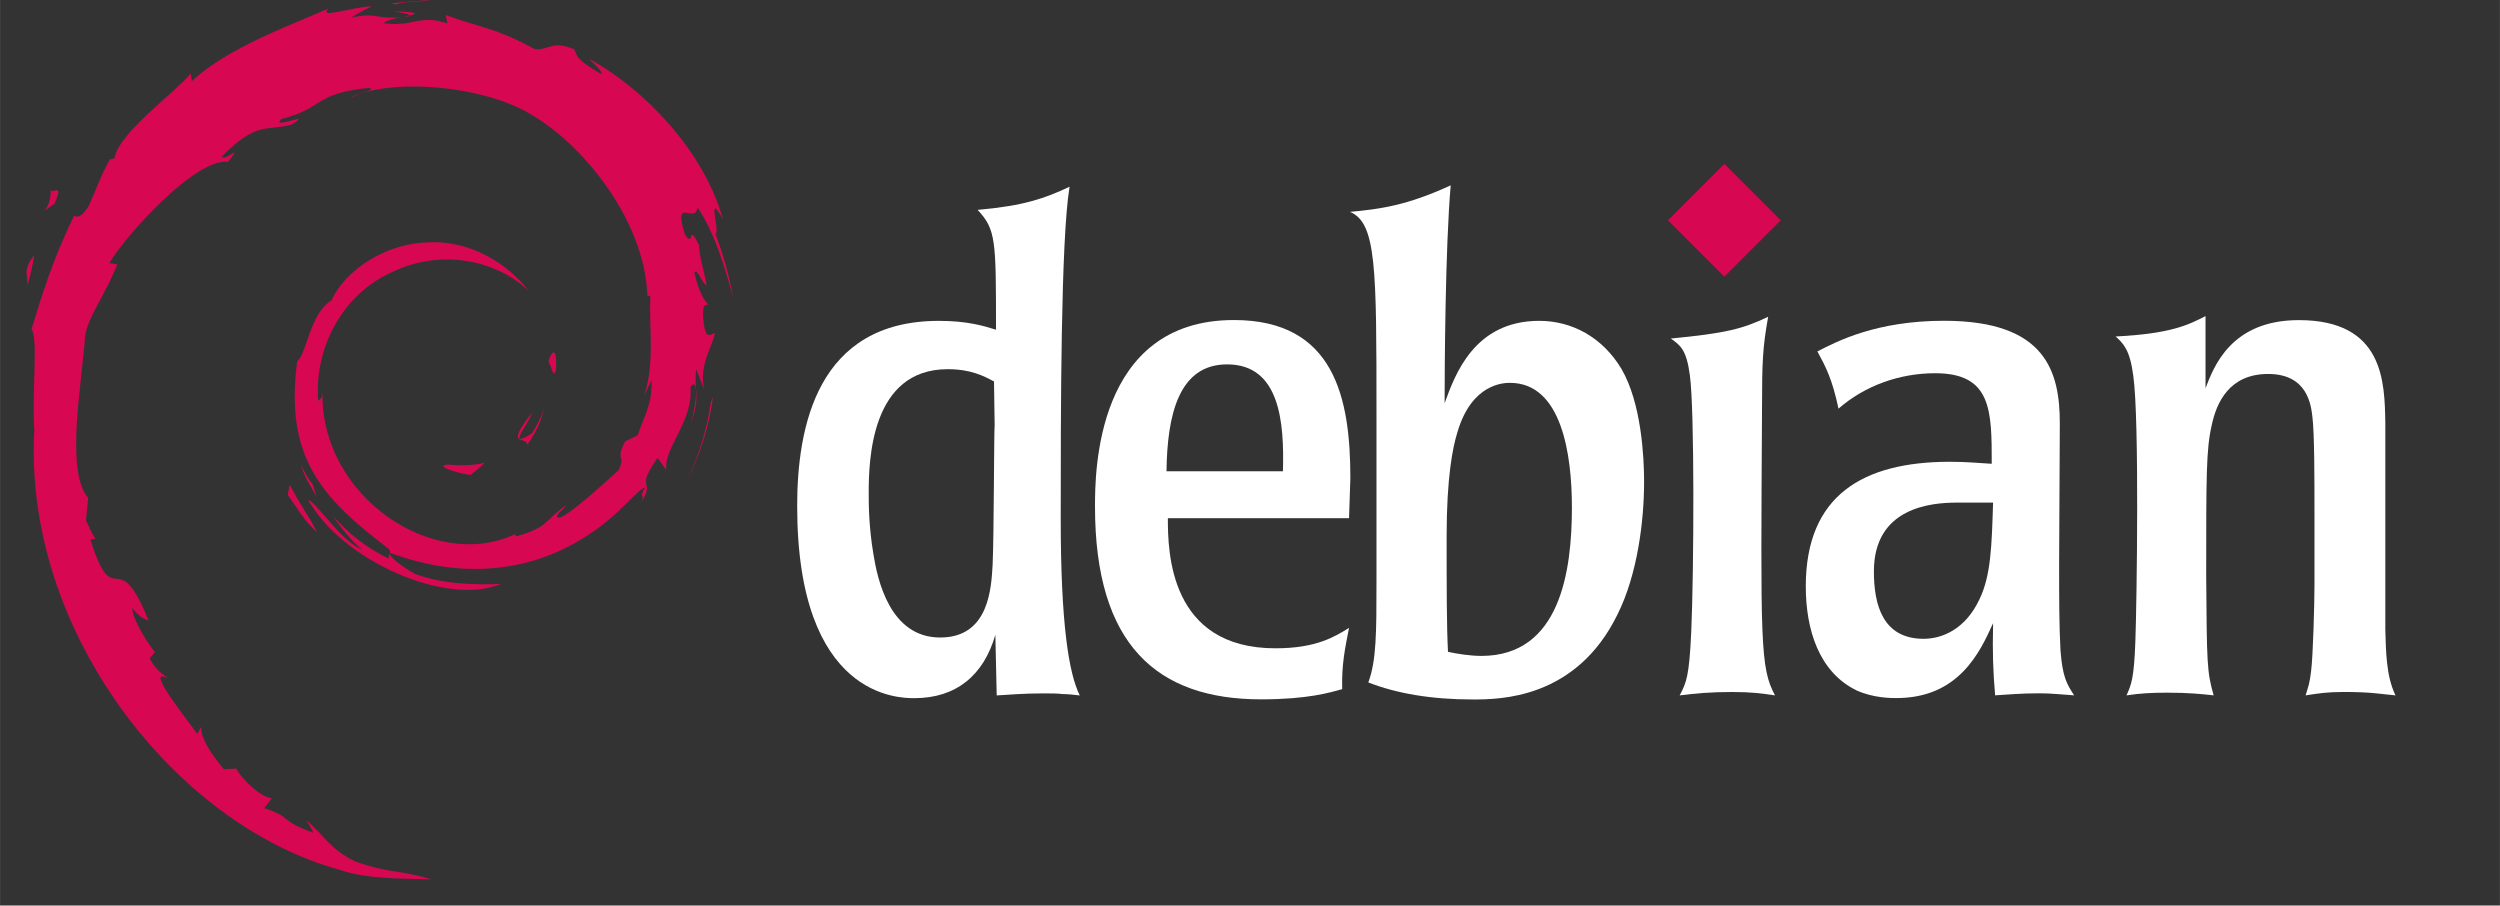
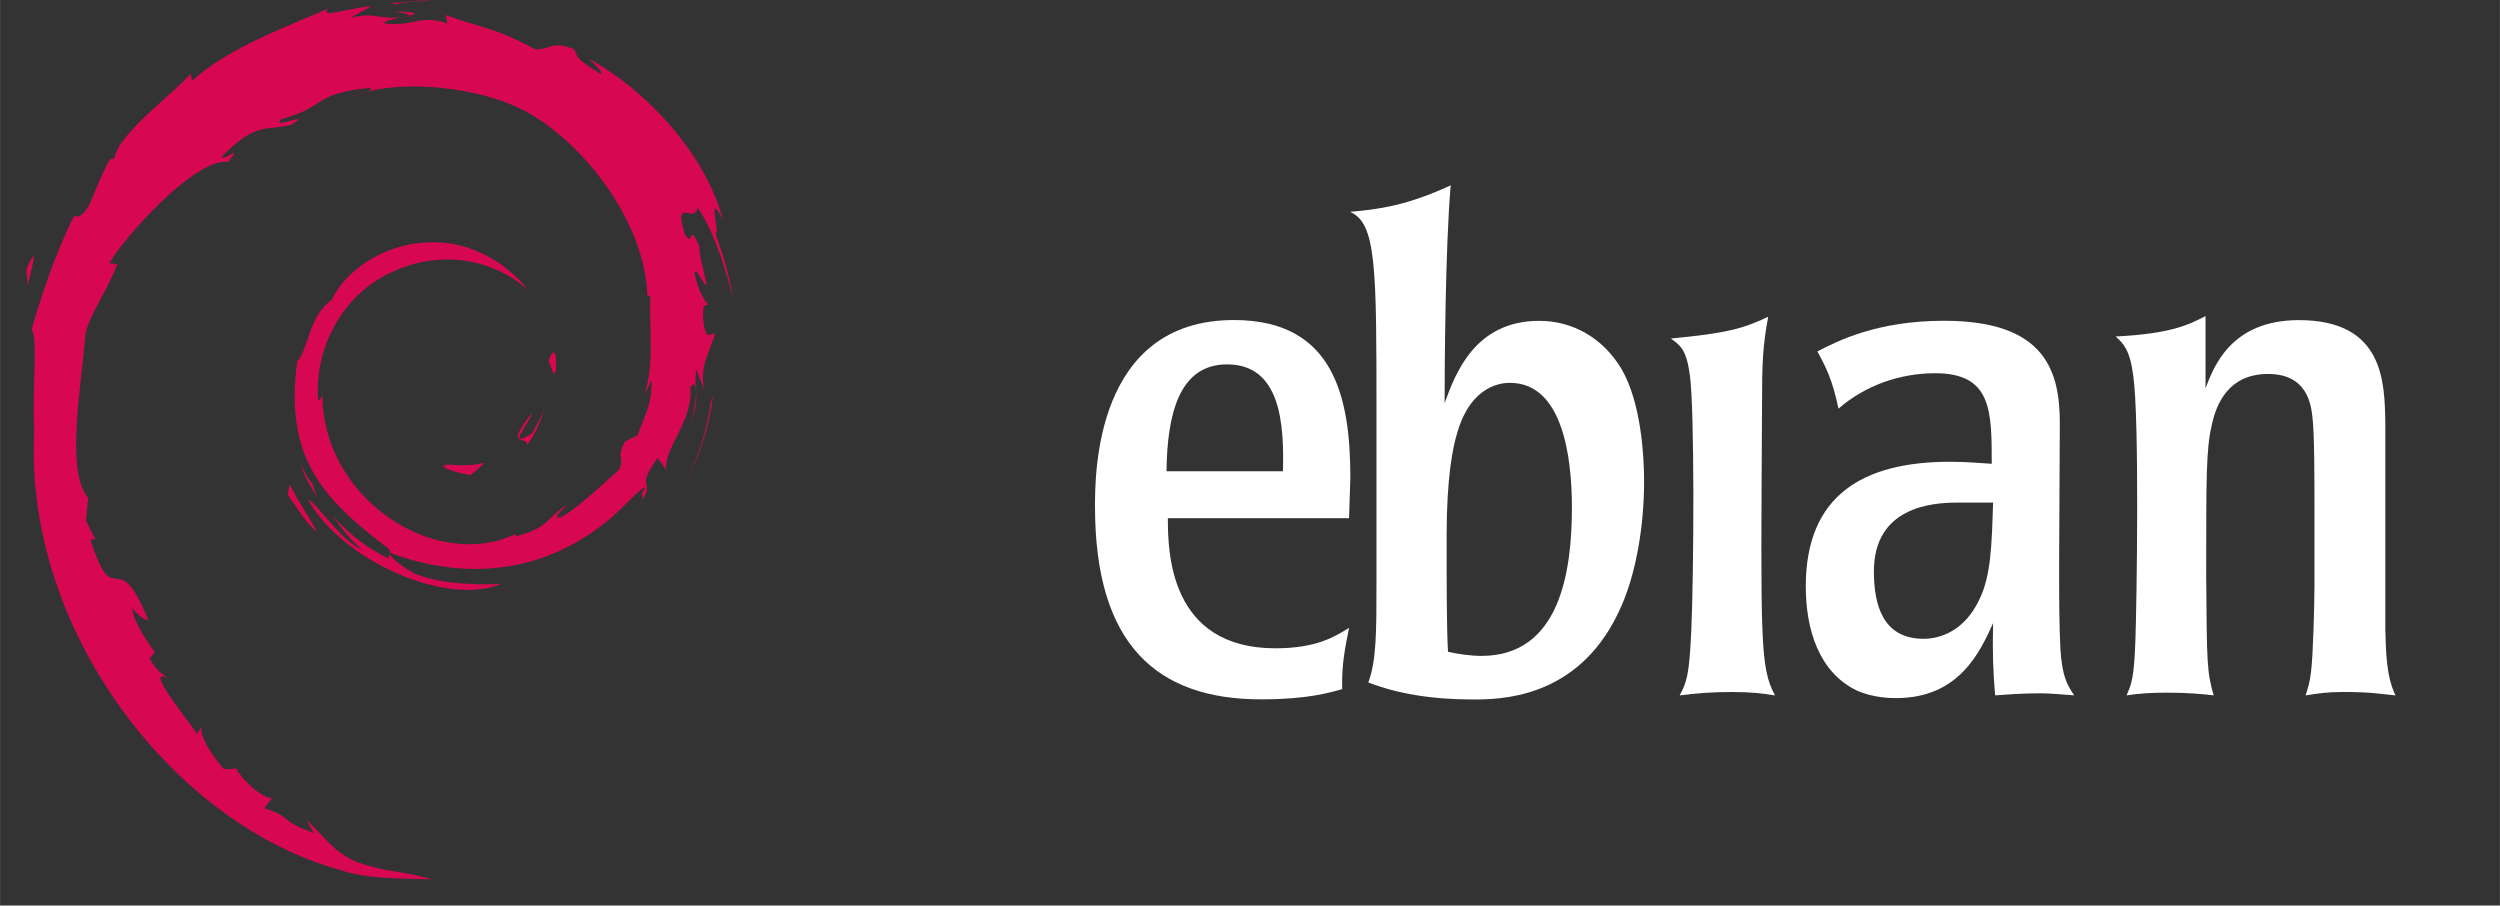
<svg xmlns="http://www.w3.org/2000/svg" xmlns:ns1="http://sodipodi.sourceforge.net/DTD/sodipodi-0.dtd" xmlns:ns2="http://www.inkscape.org/namespaces/inkscape" height="92.854" viewBox="0 0 256.352 92.856" width="256.356" version="1.1" id="svg19" ns1:docname="debian_logo.svg" ns2:version="1.3 (0e150ed6c4, 2023-07-21)">
  <rect x="0" y="0" width="256.352" height="92.856" fill="#333333" stroke="none" />
  <defs id="defs19" />
  <ns1:namedview id="namedview19" pagecolor="#ffffff" bordercolor="#000000" borderopacity="0.25" ns2:showpageshadow="2" ns2:pageopacity="0.0" ns2:pagecheckerboard="0" ns2:deskcolor="#d1d1d1" ns2:zoom="2.0016621" ns2:cx="145.87877" ns2:cy="20.982563" ns2:window-width="1920" ns2:window-height="1017" ns2:window-x="1920" ns2:window-y="27" ns2:window-maximized="1" ns2:current-layer="svg19" />
  <path fill="#d70751" d="m 46.017,47.645 c -1.494,0.02 0.281,0.768 2.232,1.069 0.541,-0.422 1.027,-0.846 1.463,-1.26 -1.213,0.297 -2.449,0.304 -3.695,0.191" id="path1" />
  <path fill="#d70751" d="m 54.034,45.646 c 0.893,-1.229 1.541,-2.573 1.77,-3.963 -0.201,0.99 -0.736,1.845 -1.244,2.749 -2.793,1.759 -0.264,-1.044 -0.002,-2.111 -3.002,3.783 -0.414,2.268 -0.524,3.325" id="path2" />
  <path fill="#d70751" d="m 56.997,37.942 c 0.182,-2.691 -0.529,-1.839 -0.768,-0.814 0.278,0.146 0.499,1.898 0.768,0.814" id="path3" />
  <path fill="#d70751" d="m 40.349,1.163 c 0.798,0.142 1.724,0.252 1.591,0.443 0.876,-0.193 1.073,-0.367 -1.591,-0.443" id="path4" />
  <path fill="#d70751" d="m 41.941,1.606 -0.561,0.117 0.523,-0.048 0.038,-0.069" id="path5" />
  <path fill="#d70751" d="m 66.81,38.962 c 0.09,2.416 -0.705,3.59 -1.424,5.666 l -1.293,0.643 c -1.057,2.054 0.105,1.304 -0.652,2.937 -1.652,1.467 -5.006,4.589 -6.08,4.875 -0.785,-0.017 0.531,-0.926 0.703,-1.281 -2.209,1.516 -1.773,2.276 -5.152,3.199 l -0.098,-0.221 c -8.33,3.92 -19.902,-3.847 -19.75,-14.443 -0.088,0.672 -0.253,0.504 -0.437,0.774 -0.43,-5.451 2.518,-10.926 7.49,-13.165 4.863,-2.406 10.564,-1.42 14.045,1.829 -1.912,-2.506 -5.721,-5.163 -10.232,-4.917 -4.421,0.072 -8.558,2.881 -9.938,5.932 -2.264,1.425 -2.528,5.496 -3.514,6.242 -1.329,9.76 2.497,13.975 8.97,18.936 1.016,0.686 0.286,0.791 0.422,1.313 -2.15,-1.006 -4.118,-2.526 -5.738,-4.387 0.86,1.257 1.787,2.479 2.986,3.439 -2.029,-0.685 -4.738,-4.913 -5.527,-5.085 3.495,6.258 14.178,10.975 19.775,8.634 -2.59,0.096 -5.879,0.053 -8.787,-1.022 -1.225,-0.629 -2.884,-1.93 -2.587,-2.173 7.636,2.851 15.522,2.158 22.128,-3.137 1.682,-1.31 3.518,-3.537 4.049,-3.567 -0.799,1.202 0.137,0.578 -0.477,1.639 1.672,-2.701 -0.729,-1.1 1.73,-4.664 l 0.908,1.25 c -0.34,-2.244 2.785,-4.966 2.467,-8.512 0.717,-1.084 0.799,1.168 0.039,3.662 1.055,-2.767 0.279,-3.212 0.549,-5.496 0.291,0.768 0.678,1.583 0.875,2.394 -0.688,-2.675 0.703,-4.503 1.049,-6.058 -0.342,-0.15 -1.061,1.182 -1.227,-1.976 0.025,-1.372 0.383,-0.719 0.52,-1.057 -0.268,-0.155 -0.975,-1.207 -1.404,-3.224 0.309,-0.475 0.832,1.229 1.256,1.298 -0.273,-1.603 -0.742,-2.826 -0.762,-4.057 -1.24,-2.59 -0.439,0.346 -1.443,-1.112 -1.32,-4.114 1.094,-0.955 1.258,-2.823 1.998,2.895 3.137,7.385 3.662,9.244 -0.4,-2.267 -1.045,-4.464 -1.834,-6.589 0.609,0.257 -0.979,-4.663 0.791,-1.405 -1.889,-6.945 -8.078,-13.435 -13.773,-16.479 0.695,0.637 1.574,1.437 1.26,1.563 -2.834,-1.685 -2.336,-1.818 -2.742,-2.53 -2.305,-0.939 -2.459,0.077 -3.984,0.002 -4.35,-2.308 -5.188,-2.063 -9.191,-3.507 l 0.182,0.852 c -2.881,-0.96 -3.357,0.362 -6.47,0.002 -0.189,-0.147 0.998,-0.536 1.976,-0.677 -2.786,0.368 -2.656,-0.55 -5.382,0.101 0.671,-0.471 1.383,-0.784 2.099,-1.184 -2.271,0.138 -5.424,1.322 -4.451,0.244 -3.705,1.654 -10.286,3.975 -13.979,7.438 l -0.116,-0.776 c -1.692,2.031 -7.379,6.066 -7.832,8.699 l -0.453,0.105 c -0.879,1.491 -1.45,3.18 -2.148,4.713 -1.151,1.963 -1.688,0.756 -1.524,1.064 -2.265,4.592 -3.392,8.45 -4.363,11.616 0.692,1.035 0.017,6.232 0.278,10.391 -1.136,20.544 14.418,40.489 31.42,45.093 2.492,0.893 6.197,0.861 9.349,0.949 -3.718,-1.064 -4.198,-0.563 -7.822,-1.826 -2.613,-1.232 -3.185,-2.637 -5.037,-4.244 l 0.733,1.295 c -3.63,-1.285 -2.111,-1.59 -5.065,-2.525 l 0.783,-1.021 c -1.177,-0.09 -3.117,-1.982 -3.647,-3.033 l -1.288,0.051 c -1.546,-1.906 -2.371,-3.283 -2.31,-4.35 l -0.416,0.742 c -0.471,-0.809 -5.691,-7.158 -2.983,-5.68 -0.503,-0.458 -1.172,-0.747 -1.897,-2.066 l 0.551,-0.629 c -1.301,-1.677 -2.398,-3.826 -2.314,-4.542 0.695,0.938 1.177,1.114 1.655,1.275 -3.291,-8.164 -3.476,-0.449 -5.967,-8.31 l 0.526,-0.042 c -0.403,-0.611 -0.65,-1.27 -0.974,-1.919 l 0.23,-2.285 c -2.368,-2.736 -0.662,-11.645 -0.319,-16.53 0.235,-1.986 1.977,-4.101 3.3,-7.418 l -0.806,-0.138 c 1.542,-2.688 8.802,-10.799 12.166,-10.383 1.629,-2.046 -0.324,-0.008 -0.643,-0.522 3.579,-3.703 4.704,-2.616 7.119,-3.283 2.603,-1.545 -2.235,0.604 -1.001,-0.589 4.503,-1.149 3.19,-2.614 9.063,-3.197 0.62,0.352 -1.437,0.544 -1.953,1.001 3.75,-1.836 11.869,-1.417 17.145,1.018 6.117,2.861 12.994,11.314 13.266,19.267 l 0.309,0.083 c -0.156,3.162 0.484,6.819 -0.627,10.177 l 0.751,-1.591" id="path6" />
  <path fill="#d70751" d="m 29.706,49.695 -0.211,1.047 c 0.983,1.335 1.763,2.781 3.016,3.821 -0.902,-1.759 -1.571,-2.486 -2.805,-4.868" id="path7" />
  <path fill="#d70751" d="m 32.027,49.605 c -0.52,-0.576 -0.826,-1.268 -1.172,-1.956 0.33,1.211 1.006,2.252 1.633,3.312 l -0.461,-1.356" id="path8" />
  <path fill="#d70751" d="m 73.111,40.675 -0.219,0.552 c -0.402,2.858 -1.273,5.686 -2.605,8.309 1.472,-2.767 2.421,-5.794 2.824,-8.861" id="path9" />
  <path fill="#d70751" d="m 40.646,0.446 c 1.009,-0.369 2.482,-0.203 3.556,-0.446 -1.398,0.117 -2.789,0.187 -4.162,0.362 l 0.606,0.084" id="path10" />
-   <path fill="#d70751" d="m 5.175,19.308 c 0.233,2.154 -1.62,2.991 0.41,1.569 1.09,-2.454 -0.424,-0.677 -0.41,-1.569" id="path11" />
  <path fill="#d70751" d="m 2.787,29.282 c 0.469,-1.437 0.553,-2.299 0.732,-3.132 -1.293,1.654 -0.596,2.007 -0.732,3.132" id="path12" />
-   <path d="m 101.992,43.657 c -0.068,0.071 -0.068,11.312 -0.208,14.246 -0.139,2.372 -0.35,7.47 -5.377,7.47 -5.168,0 -6.425,-5.936 -6.843,-8.518 -0.488,-2.863 -0.488,-5.24 -0.488,-6.284 0,-3.353 0.209,-12.713 8.1,-12.713 2.375,0 3.701,0.701 4.749,1.257 l 0.068,4.551 z m -20.25,8.244 c 0,19.691 10.475,19.691 12.011,19.691 4.33,0 7.124,-2.375 8.31,-6.494 l 0.14,6.214 c 1.328,-0.071 2.654,-0.209 4.818,-0.209 0.769,0 1.396,0 1.956,0.071 0.559,0 1.117,0.068 1.745,0.139 -1.117,-2.233 -1.955,-7.261 -1.955,-18.158 0,-10.614 0,-28.56 0.907,-34.008 -2.512,1.189 -4.679,1.958 -9.428,2.375 1.885,2.025 1.885,3.073 1.885,12.288 -1.325,-0.417 -3.002,-0.907 -5.865,-0.907 -12.499,0 -14.525,10.896 -14.525,19.004" id="path13" style="stroke-width:1.507;fill:#ffffff;fill-opacity:1" />
  <path d="m 119.614,48.329 c 0.071,-5.796 1.258,-10.964 6.215,-10.964 5.448,0 5.864,6.004 5.725,10.964 z m 18.853,0.693 c 0,-8.171 -1.605,-16.204 -11.94,-16.204 -14.245,0 -14.245,15.786 -14.245,19.135 0,14.175 6.354,19.762 17.039,19.762 4.746,0 7.053,-0.695 8.31,-1.047 -0.069,-2.514 0.279,-4.12 0.701,-6.284 -1.469,0.91 -3.355,2.096 -7.544,2.096 -10.894,0 -11.035,-9.919 -11.035,-13.34 h 18.579 l 0.136,-4.129" id="path14" style="stroke-width:1.507;fill:#ffffff;fill-opacity:1" />
  <path d="m 161.186,52.036 c 0,6.494 -1.186,15.224 -9.286,15.224 -1.118,0 -2.514,-0.212 -3.421,-0.42 -0.14,-2.514 -0.14,-6.843 -0.14,-11.871 0,-6.007 0.627,-9.145 1.118,-10.685 1.465,-4.957 4.747,-5.024 5.374,-5.024 5.308,0 6.355,7.324 6.355,12.78 z m -20.041,7.611 c 0,5.169 0,8.1 -0.838,10.334 2.863,1.118 6.423,1.745 10.685,1.745 2.723,0 10.614,0 14.873,-8.727 2.025,-4.051 2.723,-9.499 2.723,-13.619 0,-2.514 -0.28,-8.03 -2.304,-11.523 -1.953,-3.279 -5.097,-4.957 -8.447,-4.957 -6.705,0 -8.659,5.587 -9.705,8.45 0,-3.561 0.068,-15.991 0.625,-22.346 -4.538,2.096 -7.333,2.443 -10.334,2.723 2.723,1.115 2.723,5.728 2.723,20.743 v 17.176" id="path15" style="stroke-width:1.507;fill:#ffffff;fill-opacity:1" />
  <path d="m 182.013,71.311 c -1.399,-0.209 -2.378,-0.35 -4.404,-0.35 -2.23,0 -3.771,0.142 -5.374,0.35 0.698,-1.328 0.977,-1.958 1.186,-6.494 0.28,-6.217 0.35,-22.838 -0.139,-26.33 -0.35,-2.655 -0.977,-3.073 -1.955,-3.771 5.725,-0.559 7.332,-0.977 9.984,-2.233 -0.556,3.07 -0.63,4.61 -0.63,9.286 -0.137,24.083 -0.208,26.675 1.331,29.538" id="path16" style="stroke-width:1.507;fill:#ffffff;fill-opacity:1" />
  <path d="m 204.375,51.539 c -0.139,4.401 -0.209,7.473 -1.399,9.916 -1.466,3.144 -3.909,4.051 -5.725,4.051 -4.194,0 -5.098,-3.49 -5.098,-6.911 0,-6.563 5.867,-7.056 8.518,-7.056 z m -19.206,8.59 c 0,4.401 1.328,8.798 5.24,10.685 1.745,0.769 3.49,0.769 4.051,0.769 6.426,0 8.589,-4.75 9.916,-7.683 -0.071,3.073 0,4.957 0.209,7.403 1.257,-0.071 2.514,-0.209 4.61,-0.209 1.186,0 2.304,0.139 3.49,0.209 -0.769,-1.186 -1.186,-1.887 -1.399,-4.61 -0.139,-2.652 -0.139,-5.306 -0.139,-9.008 l 0.071,-14.246 c 0,-5.309 -1.399,-10.546 -11.874,-10.546 -6.911,0 -10.961,2.096 -12.986,3.144 0.839,1.537 1.537,2.86 2.164,5.867 2.726,-2.375 6.287,-3.632 9.916,-3.632 5.799,0 5.799,3.841 5.799,9.286 -1.328,-0.068 -2.446,-0.206 -4.333,-0.206 -8.872,0.015 -14.737,3.436 -14.737,12.795" id="path17" style="stroke-width:1.507;fill:#ffffff;fill-opacity:1" />
  <path d="m 244.593,64.394 c 0.071,2.375 0.071,4.889 1.047,6.914 -1.539,-0.139 -2.446,-0.35 -5.306,-0.35 -1.677,0 -2.585,0.142 -3.912,0.35 0.277,-0.907 0.42,-1.257 0.559,-2.446 0.209,-1.603 0.35,-6.982 0.35,-8.869 v -7.541 c 0,-3.282 0,-8.033 -0.212,-9.707 -0.139,-1.186 -0.485,-4.398 -4.539,-4.398 -3.98,0 -5.306,2.931 -5.796,5.306 -0.556,2.443 -0.556,5.098 -0.556,15.432 0.068,8.94 0.068,9.775 0.766,12.221 -1.186,-0.139 -2.652,-0.277 -4.747,-0.277 -1.677,0 -2.794,0.068 -4.188,0.277 0.488,-1.118 0.769,-1.677 0.907,-5.587 0.142,-3.841 0.42,-22.698 -0.212,-27.164 -0.347,-2.726 -1.047,-3.353 -1.813,-4.051 5.657,-0.28 7.47,-1.189 9.219,-2.093 v 7.4 c 0.836,-2.167 2.582,-6.985 9.567,-6.985 8.73,0 8.798,6.355 8.869,10.543 v 20.99" id="path18" style="stroke-width:1.507;fill:#ffffff;fill-opacity:1" />
-   <path fill="#d70751" d="m 182.602,22.589 -5.784,5.781 -5.781,-5.781 5.781,-5.781 5.784,5.787" id="path19" style="stroke-width:1.507" />
</svg>